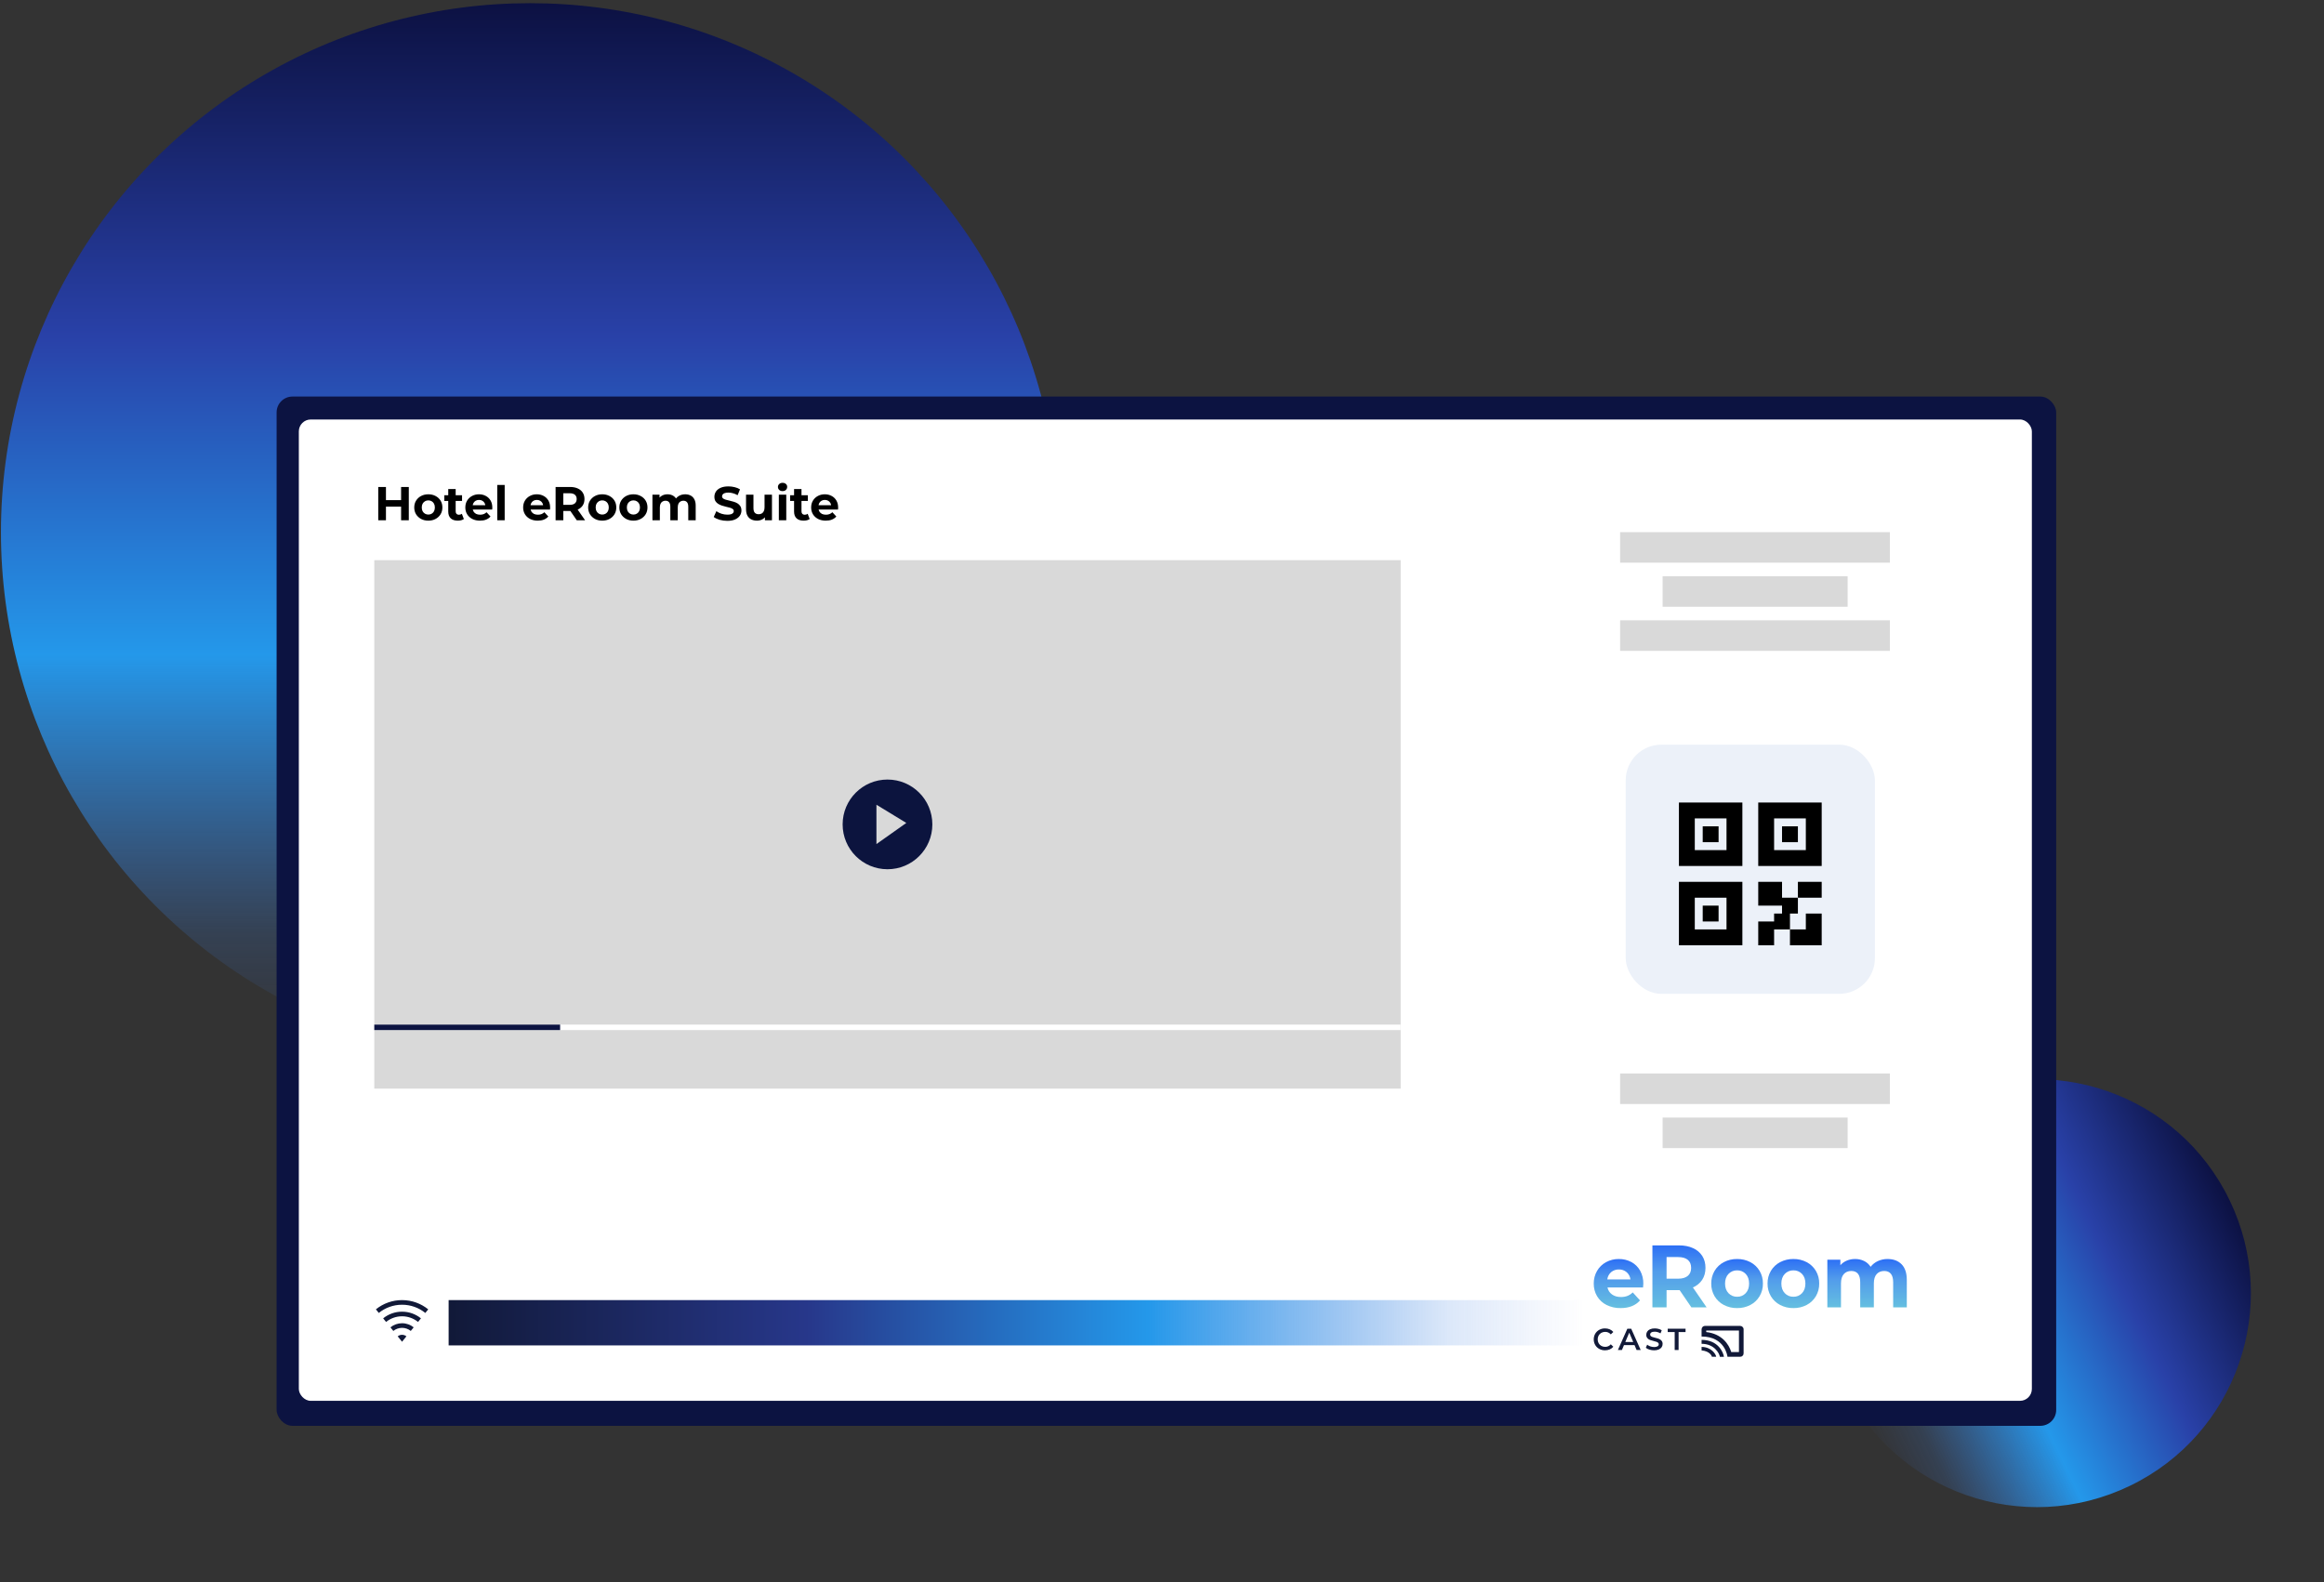
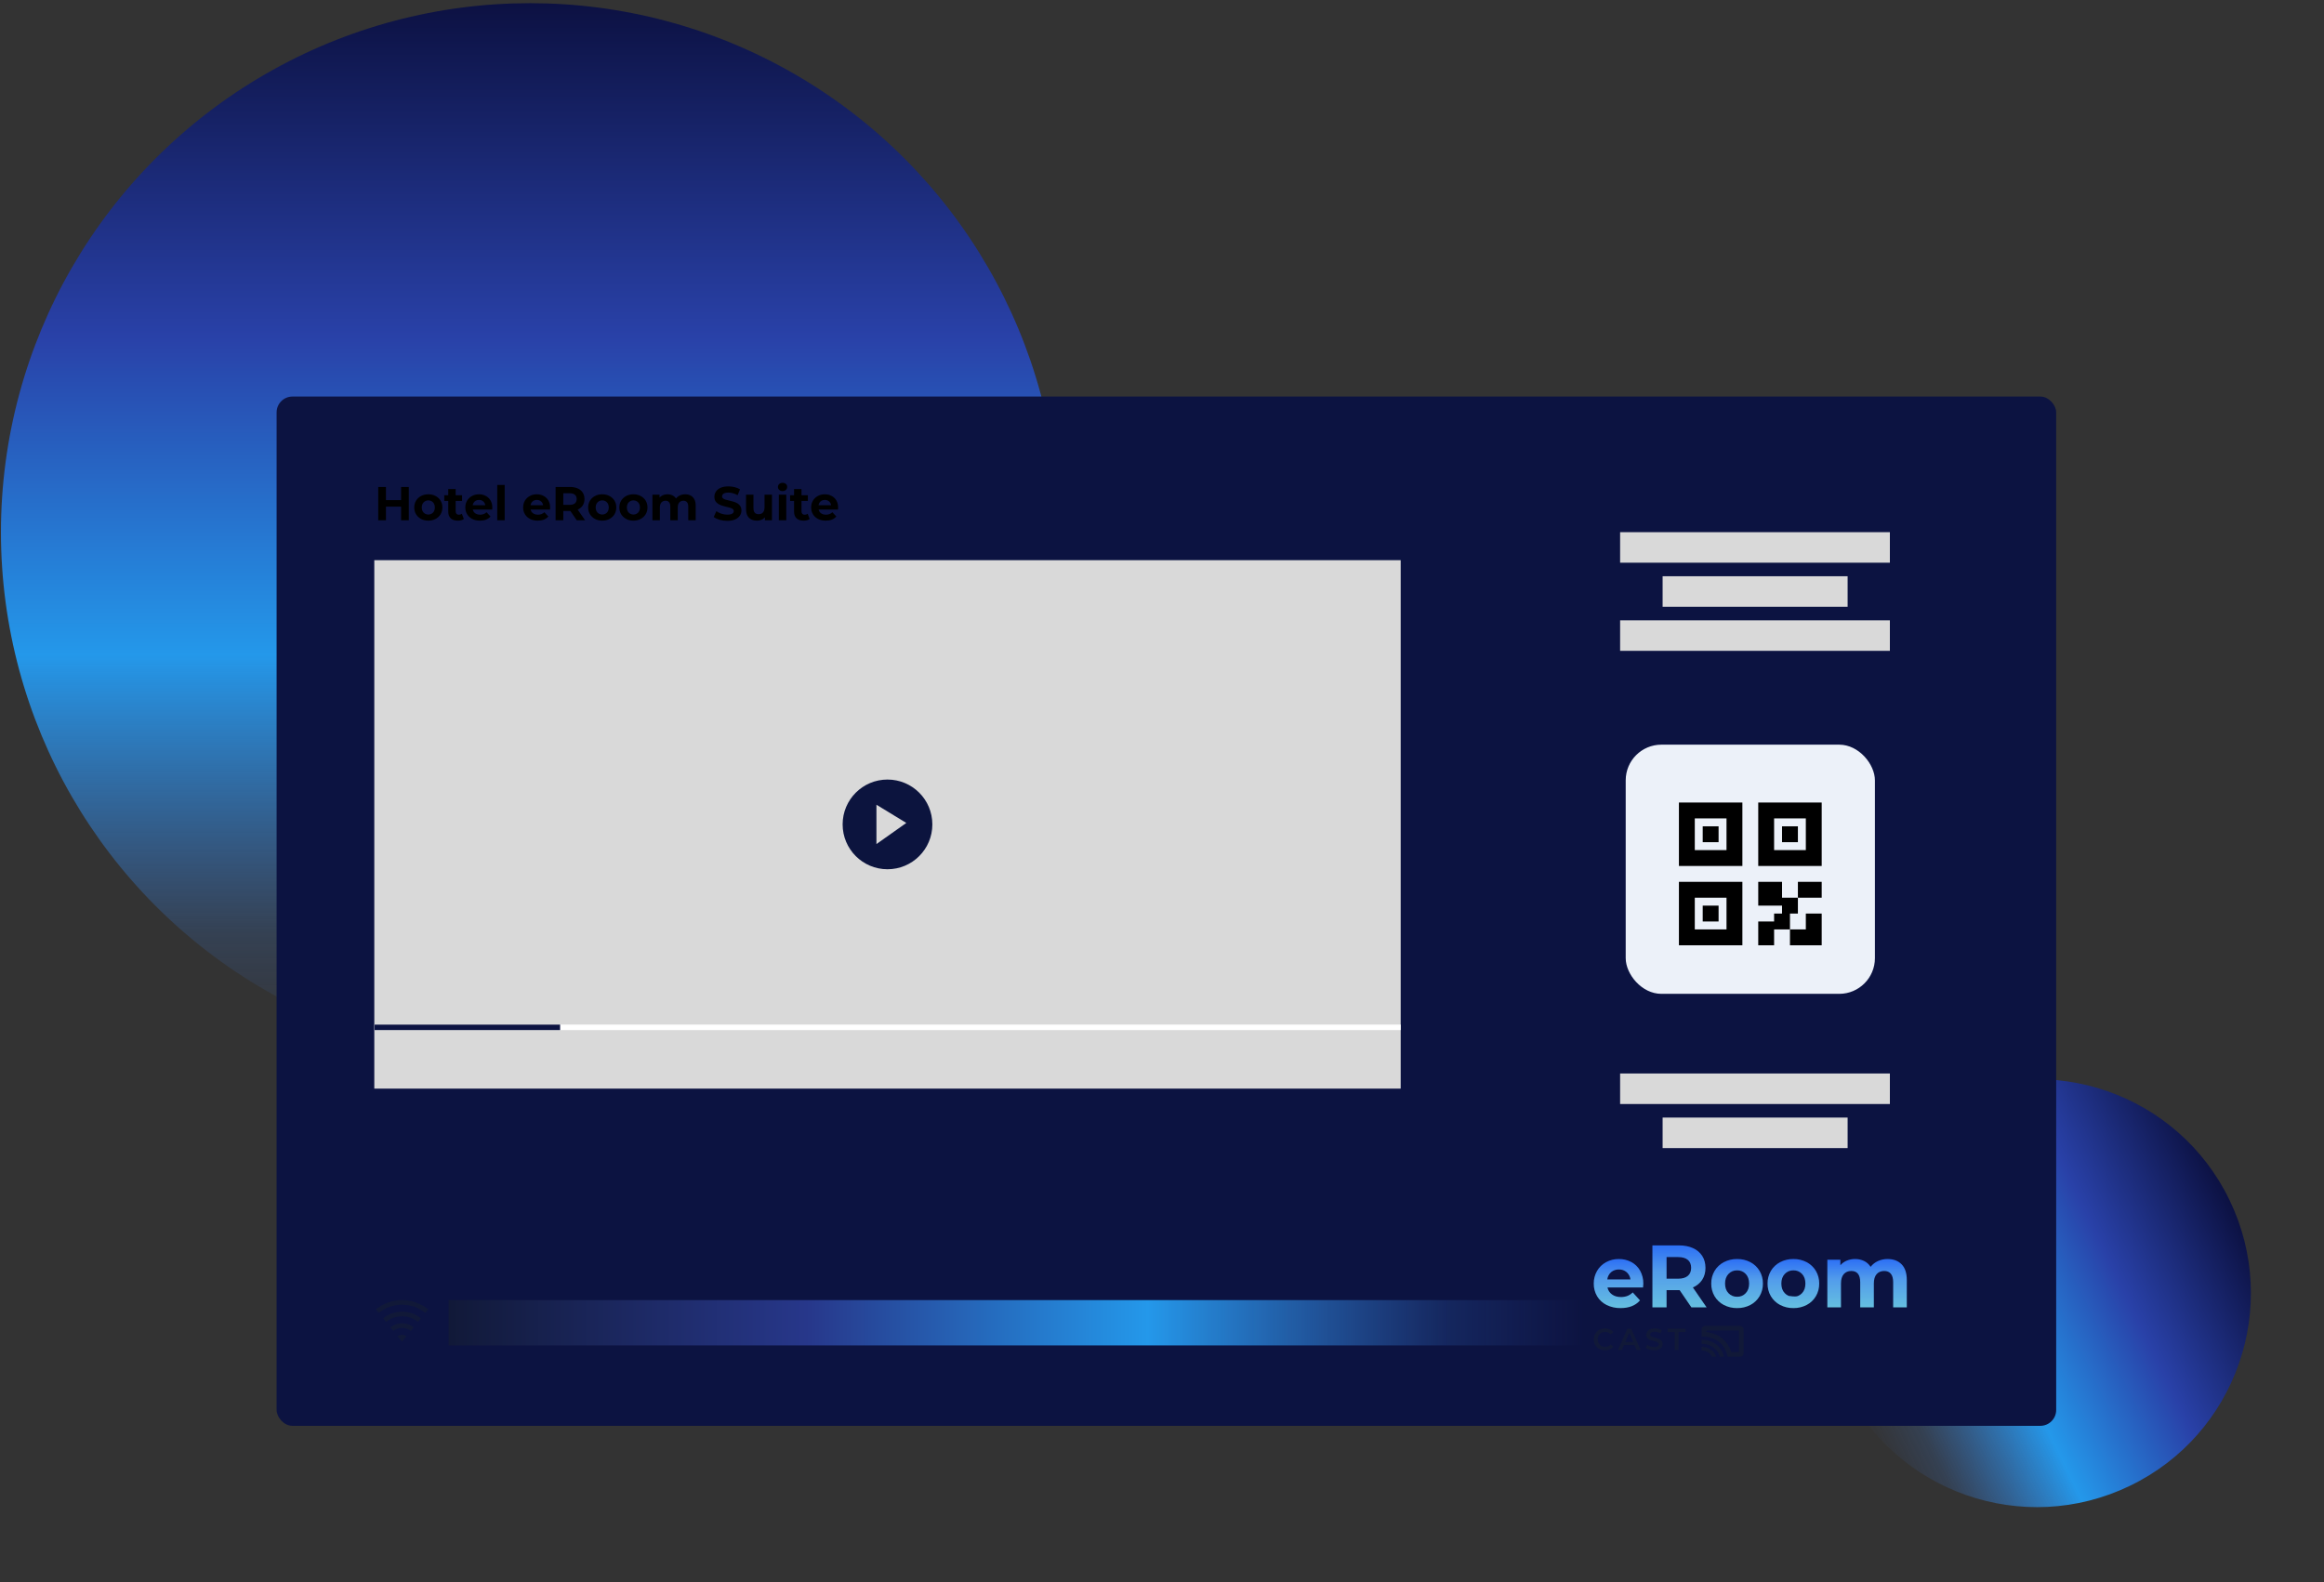
<svg xmlns="http://www.w3.org/2000/svg" width="586" height="399" viewBox="0 0 586 399" fill="none">
  <rect x="0" y="0" width="586" height="399" fill="#333333" stroke="none" />
  <circle cx="133.641" cy="134.203" r="133.401" fill="url(#paint0_linear_185_6)" />
  <circle cx="513.604" cy="326.11" r="53.95" transform="rotate(64.24 513.604 326.11)" fill="url(#paint1_linear_185_6)" />
  <rect x="69.748" y="100.001" width="448.722" height="259.563" rx="4" fill="#0C1341" />
-   <rect x="75.351" y="105.788" width="436.987" height="247.474" rx="3" fill="white" />
  <g clip-path="url(#clip0_185_6)">
    <path d="M94.781 330.191C96.647 328.68 98.977 327.856 101.379 327.86C103.878 327.86 106.174 328.733 107.976 330.191L107.244 331.099C105.585 329.755 103.514 329.023 101.379 329.027C99.157 329.027 97.117 329.802 95.514 331.099L94.781 330.191ZM96.614 332.461C97.961 331.369 99.644 330.774 101.379 330.777C103.184 330.777 104.841 331.407 106.144 332.46L105.411 333.368C104.27 332.444 102.846 331.941 101.379 331.943C99.852 331.943 98.449 332.477 97.347 333.368L96.614 332.46V332.461ZM98.446 334.73C99.276 334.058 100.311 333.692 101.379 333.693C102.489 333.693 103.51 334.081 104.311 334.729L103.578 335.637C102.956 335.133 102.179 334.859 101.379 334.86C100.546 334.86 99.78 335.151 99.18 335.637L98.446 334.729V334.73ZM100.279 336.999C100.59 336.747 100.978 336.609 101.379 336.61C101.795 336.61 102.178 336.756 102.478 336.998L101.379 338.36L100.279 336.998V336.999Z" fill="#111938" />
  </g>
  <rect x="94.379" y="141.266" width="258.808" height="133.261" fill="#D9D9D9" />
  <circle cx="223.783" cy="207.897" r="11.311" fill="#0C143E" />
  <path d="M220.994 212.858V202.936L228.527 207.529L220.994 212.858Z" fill="#D9D9D9" />
  <path d="M101.135 122.803H103.079V131.203H101.135V122.803ZM97.319 131.203H95.375V122.803H97.319V131.203ZM101.279 127.759H97.175V126.115H101.279V127.759ZM108.006 131.299C107.318 131.299 106.706 131.155 106.17 130.867C105.642 130.579 105.222 130.187 104.91 129.691C104.606 129.187 104.454 128.615 104.454 127.975C104.454 127.327 104.606 126.755 104.91 126.259C105.222 125.755 105.642 125.363 106.17 125.083C106.706 124.795 107.318 124.651 108.006 124.651C108.686 124.651 109.294 124.795 109.83 125.083C110.366 125.363 110.786 125.751 111.09 126.247C111.394 126.743 111.546 127.319 111.546 127.975C111.546 128.615 111.394 129.187 111.09 129.691C110.786 130.187 110.366 130.579 109.83 130.867C109.294 131.155 108.686 131.299 108.006 131.299ZM108.006 129.763C108.318 129.763 108.598 129.691 108.846 129.547C109.094 129.403 109.29 129.199 109.434 128.935C109.578 128.663 109.65 128.343 109.65 127.975C109.65 127.599 109.578 127.279 109.434 127.015C109.29 126.751 109.094 126.547 108.846 126.403C108.598 126.259 108.318 126.187 108.006 126.187C107.694 126.187 107.414 126.259 107.166 126.403C106.918 126.547 106.718 126.751 106.566 127.015C106.422 127.279 106.35 127.599 106.35 127.975C106.35 128.343 106.422 128.663 106.566 128.935C106.718 129.199 106.918 129.403 107.166 129.547C107.414 129.691 107.694 129.763 108.006 129.763ZM115.438 131.299C114.678 131.299 114.086 131.107 113.662 130.723C113.238 130.331 113.026 129.751 113.026 128.983V123.319H114.898V128.959C114.898 129.231 114.97 129.443 115.114 129.595C115.258 129.739 115.454 129.811 115.702 129.811C115.998 129.811 116.25 129.731 116.458 129.571L116.962 130.891C116.77 131.027 116.538 131.131 116.266 131.203C116.002 131.267 115.726 131.299 115.438 131.299ZM112.03 126.331V124.891H116.506V126.331H112.03ZM121.017 131.299C120.281 131.299 119.633 131.155 119.073 130.867C118.521 130.579 118.093 130.187 117.789 129.691C117.485 129.187 117.333 128.615 117.333 127.975C117.333 127.327 117.481 126.755 117.777 126.259C118.081 125.755 118.493 125.363 119.013 125.083C119.533 124.795 120.121 124.651 120.777 124.651C121.409 124.651 121.977 124.787 122.481 125.059C122.993 125.323 123.397 125.707 123.693 126.211C123.989 126.707 124.137 127.303 124.137 127.999C124.137 128.071 124.133 128.155 124.125 128.251C124.117 128.339 124.109 128.423 124.101 128.503H118.857V127.411H123.117L122.397 127.735C122.397 127.399 122.329 127.107 122.193 126.859C122.057 126.611 121.869 126.419 121.629 126.283C121.389 126.139 121.109 126.067 120.789 126.067C120.469 126.067 120.185 126.139 119.937 126.283C119.697 126.419 119.509 126.615 119.373 126.871C119.237 127.119 119.169 127.415 119.169 127.759V128.047C119.169 128.399 119.245 128.711 119.397 128.983C119.557 129.247 119.777 129.451 120.057 129.595C120.345 129.731 120.681 129.799 121.065 129.799C121.409 129.799 121.709 129.747 121.965 129.643C122.229 129.539 122.469 129.383 122.685 129.175L123.681 130.255C123.385 130.591 123.013 130.851 122.565 131.035C122.117 131.211 121.601 131.299 121.017 131.299ZM125.384 131.203V122.299H127.256V131.203H125.384ZM135.595 131.299C134.859 131.299 134.211 131.155 133.651 130.867C133.099 130.579 132.671 130.187 132.367 129.691C132.063 129.187 131.911 128.615 131.911 127.975C131.911 127.327 132.059 126.755 132.355 126.259C132.659 125.755 133.071 125.363 133.591 125.083C134.111 124.795 134.699 124.651 135.355 124.651C135.987 124.651 136.555 124.787 137.059 125.059C137.571 125.323 137.975 125.707 138.271 126.211C138.567 126.707 138.715 127.303 138.715 127.999C138.715 128.071 138.711 128.155 138.703 128.251C138.695 128.339 138.687 128.423 138.679 128.503H133.435V127.411H137.695L136.975 127.735C136.975 127.399 136.907 127.107 136.771 126.859C136.635 126.611 136.447 126.419 136.207 126.283C135.967 126.139 135.687 126.067 135.367 126.067C135.047 126.067 134.763 126.139 134.515 126.283C134.275 126.419 134.087 126.615 133.951 126.871C133.815 127.119 133.747 127.415 133.747 127.759V128.047C133.747 128.399 133.823 128.711 133.975 128.983C134.135 129.247 134.355 129.451 134.635 129.595C134.923 129.731 135.259 129.799 135.643 129.799C135.987 129.799 136.287 129.747 136.543 129.643C136.807 129.539 137.047 129.383 137.263 129.175L138.259 130.255C137.963 130.591 137.591 130.851 137.143 131.035C136.695 131.211 136.179 131.299 135.595 131.299ZM140.094 131.203V122.803H143.73C144.482 122.803 145.13 122.927 145.674 123.175C146.218 123.415 146.638 123.763 146.934 124.219C147.23 124.675 147.378 125.219 147.378 125.851C147.378 126.475 147.23 127.015 146.934 127.471C146.638 127.919 146.218 128.263 145.674 128.503C145.13 128.743 144.482 128.863 143.73 128.863H141.174L142.038 128.011V131.203H140.094ZM145.434 131.203L143.334 128.155H145.41L147.534 131.203H145.434ZM142.038 128.227L141.174 127.315H143.622C144.222 127.315 144.67 127.187 144.966 126.931C145.262 126.667 145.41 126.307 145.41 125.851C145.41 125.387 145.262 125.027 144.966 124.771C144.67 124.515 144.222 124.387 143.622 124.387H141.174L142.038 123.463V128.227ZM151.858 131.299C151.17 131.299 150.558 131.155 150.022 130.867C149.494 130.579 149.074 130.187 148.762 129.691C148.458 129.187 148.306 128.615 148.306 127.975C148.306 127.327 148.458 126.755 148.762 126.259C149.074 125.755 149.494 125.363 150.022 125.083C150.558 124.795 151.17 124.651 151.858 124.651C152.538 124.651 153.146 124.795 153.682 125.083C154.218 125.363 154.638 125.751 154.942 126.247C155.246 126.743 155.398 127.319 155.398 127.975C155.398 128.615 155.246 129.187 154.942 129.691C154.638 130.187 154.218 130.579 153.682 130.867C153.146 131.155 152.538 131.299 151.858 131.299ZM151.858 129.763C152.17 129.763 152.45 129.691 152.698 129.547C152.946 129.403 153.142 129.199 153.286 128.935C153.43 128.663 153.502 128.343 153.502 127.975C153.502 127.599 153.43 127.279 153.286 127.015C153.142 126.751 152.946 126.547 152.698 126.403C152.45 126.259 152.17 126.187 151.858 126.187C151.546 126.187 151.266 126.259 151.018 126.403C150.77 126.547 150.57 126.751 150.418 127.015C150.274 127.279 150.202 127.599 150.202 127.975C150.202 128.343 150.274 128.663 150.418 128.935C150.57 129.199 150.77 129.403 151.018 129.547C151.266 129.691 151.546 129.763 151.858 129.763ZM159.721 131.299C159.033 131.299 158.421 131.155 157.885 130.867C157.357 130.579 156.937 130.187 156.625 129.691C156.321 129.187 156.169 128.615 156.169 127.975C156.169 127.327 156.321 126.755 156.625 126.259C156.937 125.755 157.357 125.363 157.885 125.083C158.421 124.795 159.033 124.651 159.721 124.651C160.401 124.651 161.009 124.795 161.545 125.083C162.081 125.363 162.501 125.751 162.805 126.247C163.109 126.743 163.261 127.319 163.261 127.975C163.261 128.615 163.109 129.187 162.805 129.691C162.501 130.187 162.081 130.579 161.545 130.867C161.009 131.155 160.401 131.299 159.721 131.299ZM159.721 129.763C160.033 129.763 160.313 129.691 160.561 129.547C160.809 129.403 161.005 129.199 161.149 128.935C161.293 128.663 161.365 128.343 161.365 127.975C161.365 127.599 161.293 127.279 161.149 127.015C161.005 126.751 160.809 126.547 160.561 126.403C160.313 126.259 160.033 126.187 159.721 126.187C159.409 126.187 159.129 126.259 158.881 126.403C158.633 126.547 158.433 126.751 158.281 127.015C158.137 127.279 158.065 127.599 158.065 127.975C158.065 128.343 158.137 128.663 158.281 128.935C158.433 129.199 158.633 129.403 158.881 129.547C159.129 129.691 159.409 129.763 159.721 129.763ZM172.78 124.651C173.292 124.651 173.744 124.755 174.136 124.963C174.536 125.163 174.848 125.475 175.072 125.899C175.304 126.315 175.42 126.851 175.42 127.507V131.203H173.548V127.795C173.548 127.275 173.44 126.891 173.224 126.643C173.008 126.395 172.704 126.271 172.312 126.271C172.04 126.271 171.796 126.335 171.58 126.463C171.364 126.583 171.196 126.767 171.076 127.015C170.956 127.263 170.896 127.579 170.896 127.963V131.203H169.024V127.795C169.024 127.275 168.916 126.891 168.7 126.643C168.492 126.395 168.192 126.271 167.8 126.271C167.528 126.271 167.284 126.335 167.068 126.463C166.852 126.583 166.684 126.767 166.564 127.015C166.444 127.263 166.384 127.579 166.384 127.963V131.203H164.512V124.747H166.3V126.511L165.964 125.995C166.188 125.555 166.504 125.223 166.912 124.999C167.328 124.767 167.8 124.651 168.328 124.651C168.92 124.651 169.436 124.803 169.876 125.107C170.324 125.403 170.62 125.859 170.764 126.475L170.104 126.295C170.32 125.791 170.664 125.391 171.136 125.095C171.616 124.799 172.164 124.651 172.78 124.651ZM183.389 131.347C182.717 131.347 182.073 131.259 181.457 131.083C180.841 130.899 180.345 130.663 179.969 130.375L180.629 128.911C180.989 129.167 181.413 129.379 181.901 129.547C182.397 129.707 182.897 129.787 183.401 129.787C183.785 129.787 184.093 129.751 184.325 129.679C184.565 129.599 184.741 129.491 184.853 129.355C184.965 129.219 185.021 129.063 185.021 128.887C185.021 128.663 184.933 128.487 184.757 128.359C184.581 128.223 184.349 128.115 184.061 128.035C183.773 127.947 183.453 127.867 183.101 127.795C182.757 127.715 182.409 127.619 182.057 127.507C181.713 127.395 181.397 127.251 181.109 127.075C180.821 126.899 180.585 126.667 180.401 126.379C180.225 126.091 180.137 125.723 180.137 125.275C180.137 124.795 180.265 124.359 180.521 123.967C180.785 123.567 181.177 123.251 181.697 123.019C182.225 122.779 182.885 122.659 183.677 122.659C184.205 122.659 184.725 122.723 185.237 122.851C185.749 122.971 186.201 123.155 186.593 123.403L185.993 124.879C185.601 124.655 185.209 124.491 184.817 124.387C184.425 124.275 184.041 124.219 183.665 124.219C183.289 124.219 182.981 124.263 182.741 124.351C182.501 124.439 182.329 124.555 182.225 124.699C182.121 124.835 182.069 124.995 182.069 125.179C182.069 125.395 182.157 125.571 182.333 125.707C182.509 125.835 182.741 125.939 183.029 126.019C183.317 126.099 183.633 126.179 183.977 126.259C184.329 126.339 184.677 126.431 185.021 126.535C185.373 126.639 185.693 126.779 185.981 126.955C186.269 127.131 186.501 127.363 186.677 127.651C186.861 127.939 186.953 128.303 186.953 128.743C186.953 129.215 186.821 129.647 186.557 130.039C186.293 130.431 185.897 130.747 185.369 130.987C184.849 131.227 184.189 131.347 183.389 131.347ZM190.873 131.299C190.337 131.299 189.857 131.195 189.433 130.987C189.017 130.779 188.693 130.463 188.461 130.039C188.229 129.607 188.113 129.059 188.113 128.395V124.747H189.985V128.119C189.985 128.655 190.097 129.051 190.321 129.307C190.553 129.555 190.877 129.679 191.293 129.679C191.581 129.679 191.837 129.619 192.061 129.499C192.285 129.371 192.461 129.179 192.589 128.923C192.717 128.659 192.781 128.331 192.781 127.939V124.747H194.653V131.203H192.877V129.427L193.201 129.943C192.985 130.391 192.665 130.731 192.241 130.963C191.825 131.187 191.369 131.299 190.873 131.299ZM196.387 131.203V124.747H198.259V131.203H196.387ZM197.323 123.847C196.979 123.847 196.699 123.747 196.483 123.547C196.267 123.347 196.159 123.099 196.159 122.803C196.159 122.507 196.267 122.259 196.483 122.059C196.699 121.859 196.979 121.759 197.323 121.759C197.667 121.759 197.947 121.855 198.163 122.047C198.379 122.231 198.487 122.471 198.487 122.767C198.487 123.079 198.379 123.339 198.163 123.547C197.955 123.747 197.675 123.847 197.323 123.847ZM202.637 131.299C201.877 131.299 201.285 131.107 200.861 130.723C200.437 130.331 200.225 129.751 200.225 128.983V123.319H202.097V128.959C202.097 129.231 202.169 129.443 202.313 129.595C202.457 129.739 202.653 129.811 202.901 129.811C203.197 129.811 203.449 129.731 203.657 129.571L204.161 130.891C203.969 131.027 203.737 131.131 203.465 131.203C203.201 131.267 202.925 131.299 202.637 131.299ZM199.229 126.331V124.891H203.705V126.331H199.229ZM208.216 131.299C207.48 131.299 206.832 131.155 206.272 130.867C205.72 130.579 205.292 130.187 204.988 129.691C204.684 129.187 204.532 128.615 204.532 127.975C204.532 127.327 204.68 126.755 204.976 126.259C205.28 125.755 205.692 125.363 206.212 125.083C206.732 124.795 207.32 124.651 207.976 124.651C208.608 124.651 209.176 124.787 209.68 125.059C210.192 125.323 210.596 125.707 210.892 126.211C211.188 126.707 211.336 127.303 211.336 127.999C211.336 128.071 211.332 128.155 211.324 128.251C211.316 128.339 211.308 128.423 211.3 128.503H206.056V127.411H210.316L209.596 127.735C209.596 127.399 209.528 127.107 209.392 126.859C209.256 126.611 209.068 126.419 208.828 126.283C208.588 126.139 208.308 126.067 207.988 126.067C207.668 126.067 207.384 126.139 207.136 126.283C206.896 126.419 206.708 126.615 206.572 126.871C206.436 127.119 206.368 127.415 206.368 127.759V128.047C206.368 128.399 206.444 128.711 206.596 128.983C206.756 129.247 206.976 129.451 207.256 129.595C207.544 129.731 207.88 129.799 208.264 129.799C208.608 129.799 208.908 129.747 209.164 129.643C209.428 129.539 209.668 129.383 209.884 129.175L210.88 130.255C210.584 130.591 210.212 130.851 209.764 131.035C209.316 131.211 208.8 131.299 208.216 131.299Z" fill="black" />
  <rect x="94.379" y="258.385" width="258.808" height="1.379" fill="white" />
  <rect x="94.379" y="258.385" width="46.855" height="1.379" fill="#0C1341" />
  <rect x="409.923" y="187.789" width="62.839" height="62.839" rx="9" fill="#ECF1F9" />
  <path d="M449.343 230.381V228.381H443.343V222.381H449.343V226.381H453.343V230.381H451.343V234.381H447.343V238.381H443.343V232.381H447.343V230.381H449.343ZM459.343 238.381H451.343V234.381H455.343V230.381H459.343V238.381ZM423.343 202.381H439.343V218.381H423.343V202.381ZM427.343 206.381V214.381H435.343V206.381H427.343ZM443.343 202.381H459.343V218.381H443.343V202.381ZM447.343 206.381V214.381H455.343V206.381H447.343ZM423.343 222.381H439.343V238.381H423.343V222.381ZM427.343 226.381V234.381H435.343V226.381H427.343ZM453.343 222.381H459.343V226.381H453.343V222.381ZM429.343 208.381H433.343V212.381H429.343V208.381ZM429.343 228.381H433.343V232.381H429.343V228.381ZM449.343 208.381H453.343V212.381H449.343V208.381Z" fill="black" />
  <rect x="113.123" y="339.283" width="11.424" height="286.213" transform="rotate(-90 113.123 339.283)" fill="url(#paint2_linear_185_6)" />
  <path d="M414.3 324.67H405.328C405.471 325.386 405.882 326.019 406.474 326.435C407.077 326.867 407.826 327.083 408.723 327.082C409.282 327.093 409.839 326.998 410.365 326.803C410.864 326.603 411.317 326.303 411.698 325.921L413.528 327.931C412.411 329.227 410.78 329.874 408.634 329.874C407.406 329.899 406.189 329.627 405.085 329.081C404.101 328.594 403.274 327.83 402.705 326.881C402.139 325.916 401.849 324.81 401.867 323.687C401.852 322.57 402.138 321.469 402.694 320.505C403.235 319.569 404.021 318.804 404.964 318.293C405.958 317.757 407.069 317.484 408.194 317.5C409.291 317.485 410.374 317.746 411.346 318.26C412.276 318.755 413.045 319.511 413.562 320.437C414.113 321.444 414.391 322.581 414.366 323.732C414.366 323.777 414.344 324.09 414.3 324.67ZM406.254 320.806C405.715 321.271 405.368 321.925 405.284 322.637H411.125C411.036 321.93 410.69 321.281 410.156 320.817C409.613 320.358 408.923 320.115 408.216 320.135C407.503 320.113 406.807 320.351 406.254 320.806L406.254 320.806Z" fill="url(#paint3_linear_185_6)" />
  <path d="M426.489 329.696L423.514 325.34H420.229V329.696H416.658V314.061H423.337C424.704 314.061 425.89 314.291 426.897 314.753C427.844 315.164 428.653 315.847 429.222 316.718C429.766 317.567 430.038 318.572 430.039 319.733C430.039 320.895 429.764 321.896 429.212 322.737C428.634 323.601 427.817 324.273 426.864 324.669L430.325 329.695L426.489 329.696ZM425.586 317.713C425.027 317.244 424.211 317.009 423.139 317.009H420.229V322.459H423.139C424.211 322.459 425.027 322.221 425.586 321.744C426.145 321.267 426.424 320.597 426.423 319.734C426.423 318.856 426.144 318.182 425.586 317.713Z" fill="url(#paint4_linear_185_6)" />
  <path d="M434.656 329.081C433.694 328.581 432.889 327.819 432.331 326.881C431.765 325.916 431.475 324.81 431.493 323.687C431.475 322.565 431.765 321.459 432.331 320.493C432.889 319.555 433.694 318.793 434.656 318.293C435.696 317.753 436.85 317.481 438.018 317.5C439.182 317.48 440.333 317.753 441.368 318.293C442.326 318.796 443.127 319.557 443.684 320.493C444.249 321.459 444.539 322.565 444.521 323.687C444.539 324.81 444.249 325.916 443.684 326.881C443.127 327.817 442.326 328.579 441.368 329.081C440.333 329.622 439.182 329.894 438.018 329.874C436.85 329.894 435.696 329.621 434.656 329.081V329.081ZM440.189 326.111C440.755 325.508 441.038 324.7 441.038 323.687C441.038 322.675 440.755 321.867 440.189 321.264C439.911 320.966 439.574 320.732 439.199 320.576C438.825 320.42 438.422 320.346 438.018 320.359C437.612 320.347 437.208 320.421 436.832 320.577C436.457 320.733 436.117 320.967 435.836 321.264C435.263 321.867 434.977 322.675 434.977 323.687C434.977 324.7 435.263 325.508 435.836 326.111C436.117 326.408 436.457 326.642 436.832 326.798C437.208 326.954 437.612 327.028 438.018 327.015C438.422 327.028 438.825 326.955 439.199 326.799C439.573 326.643 439.911 326.408 440.189 326.111V326.111Z" fill="url(#paint5_linear_185_6)" />
-   <path d="M448.852 329.081C447.89 328.581 447.085 327.819 446.526 326.881C445.961 325.916 445.671 324.81 445.689 323.687C445.671 322.565 445.961 321.459 446.526 320.493C447.085 319.555 447.89 318.793 448.852 318.293C449.891 317.753 451.046 317.481 452.214 317.5C453.378 317.48 454.529 317.753 455.564 318.293C456.522 318.796 457.323 319.557 457.879 320.493C458.445 321.459 458.735 322.565 458.717 323.687C458.735 324.81 458.445 325.916 457.879 326.881C457.323 327.817 456.522 328.579 455.564 329.081C454.529 329.622 453.378 329.894 452.214 329.874C451.046 329.894 449.891 329.621 448.852 329.081V329.081ZM454.385 326.111C454.951 325.508 455.233 324.7 455.234 323.688C455.234 322.675 454.951 321.867 454.385 321.264C454.107 320.966 453.769 320.732 453.395 320.576C453.021 320.42 452.618 320.346 452.214 320.359C451.808 320.347 451.404 320.421 451.028 320.577C450.652 320.733 450.312 320.967 450.031 321.264C449.458 321.867 449.172 322.675 449.172 323.687C449.172 324.7 449.458 325.508 450.031 326.111C450.312 326.408 450.652 326.642 451.028 326.798C451.404 326.954 451.808 327.028 452.214 327.015C452.618 327.028 453.021 326.955 453.395 326.799C453.769 326.643 454.107 326.408 454.385 326.111Z" fill="url(#paint6_linear_185_6)" />
+   <path d="M448.852 329.081C447.89 328.581 447.085 327.819 446.526 326.881C445.961 325.916 445.671 324.81 445.689 323.687C445.671 322.565 445.961 321.459 446.526 320.493C447.085 319.555 447.89 318.793 448.852 318.293C449.891 317.753 451.046 317.481 452.214 317.5C453.378 317.48 454.529 317.753 455.564 318.293C456.522 318.796 457.323 319.557 457.879 320.493C458.445 321.459 458.735 322.565 458.717 323.687C458.735 324.81 458.445 325.916 457.879 326.881C457.323 327.817 456.522 328.579 455.564 329.081C454.529 329.622 453.378 329.894 452.214 329.874C451.046 329.894 449.891 329.621 448.852 329.081V329.081ZM454.385 326.111C454.951 325.508 455.233 324.7 455.234 323.688C455.234 322.675 454.951 321.867 454.385 321.264C454.107 320.966 453.769 320.732 453.395 320.576C453.021 320.42 452.618 320.346 452.214 320.359C451.808 320.347 451.404 320.421 451.028 320.577C450.652 320.733 450.312 320.967 450.031 321.264C449.458 321.867 449.172 322.675 449.172 323.687C449.172 324.7 449.458 325.508 450.031 326.111C450.312 326.408 450.652 326.642 451.028 326.798C452.618 327.028 453.021 326.955 453.395 326.799C453.769 326.643 454.107 326.408 454.385 326.111Z" fill="url(#paint6_linear_185_6)" />
  <path d="M479.492 318.83C480.367 319.716 480.804 321.045 480.804 322.816V329.696H477.365V323.352C477.365 322.4 477.17 321.689 476.781 321.219C476.392 320.749 475.837 320.515 475.117 320.515C474.308 320.515 473.669 320.78 473.199 321.308C472.729 321.837 472.494 322.622 472.494 323.665V329.695H469.055V323.352C469.055 321.461 468.305 320.516 466.806 320.515C466.013 320.515 465.381 320.78 464.911 321.308C464.44 321.837 464.205 322.622 464.205 323.665V329.695H460.767V317.678H464.051V319.063C464.495 318.554 465.05 318.157 465.671 317.902C466.34 317.628 467.055 317.491 467.776 317.499C468.561 317.488 469.338 317.66 470.047 318.002C470.713 318.328 471.277 318.835 471.678 319.465C472.166 318.837 472.798 318.339 473.518 318.013C474.284 317.666 475.115 317.49 475.954 317.499C477.438 317.5 478.618 317.944 479.492 318.83Z" fill="url(#paint7_linear_185_6)" />
  <path d="M429.308 334.625C429.147 334.789 429.057 335.011 429.056 335.242V337.046C435.052 337.031 435.586 342.144 435.586 342.144H438.792C438.903 342.14 439.013 342.12 439.118 342.084C439.226 342.042 439.323 341.975 439.4 341.889C439.486 341.81 439.552 341.712 439.593 341.603C439.634 341.498 439.655 341.385 439.653 341.272V335.242C439.656 335.129 439.636 335.016 439.593 334.911C439.548 334.804 439.483 334.707 439.4 334.625C439.319 334.543 439.223 334.477 439.118 334.43C439.014 334.388 438.904 334.368 438.792 334.37H429.932C429.816 334.367 429.701 334.388 429.594 334.432C429.487 334.476 429.39 334.542 429.308 334.625ZM430.229 335.919V335.543H438.48V340.956H436.536C435.942 338.971 434.147 336.355 430.229 335.919V335.919ZM434.696 342.159H433.672C433.538 341.287 432.277 338.881 429.056 338.881V337.889C433.33 337.889 434.562 341.167 434.696 342.159V342.159ZM432.737 342.144H431.653C431.609 341.873 431.06 340.716 429.056 340.55V339.663C431.52 339.678 432.677 341.513 432.737 342.144V342.144Z" fill="#111938" />
  <path d="M403.249 340.165C402.828 339.938 402.477 339.596 402.234 339.179C401.986 338.749 401.859 338.258 401.867 337.76C401.86 337.261 401.988 336.77 402.238 336.34C402.482 335.924 402.835 335.583 403.257 335.355C403.702 335.113 404.201 334.99 404.707 334.998C405.114 334.993 405.519 335.071 405.896 335.228C406.246 335.375 406.557 335.604 406.804 335.896L406.168 336.502C405.991 336.3 405.772 336.139 405.528 336.03C405.284 335.922 405.019 335.868 404.752 335.872C404.411 335.867 404.075 335.95 403.775 336.114C403.493 336.27 403.26 336.502 403.101 336.785C402.937 337.083 402.853 337.419 402.859 337.76C402.853 338.101 402.937 338.437 403.101 338.734C403.26 339.018 403.493 339.25 403.775 339.406C404.075 339.57 404.411 339.653 404.752 339.647C405.02 339.652 405.285 339.597 405.529 339.487C405.774 339.377 405.992 339.214 406.168 339.011L406.804 339.624C406.556 339.917 406.243 340.145 405.892 340.292C405.513 340.449 405.108 340.527 404.699 340.522C404.194 340.529 403.695 340.407 403.249 340.165V340.165Z" fill="#111938" />
  <path d="M412.143 339.202H409.492L408.97 340.445H407.955L410.34 335.075H411.31L413.703 340.445H412.673L412.143 339.202ZM411.817 338.42L410.817 336.072L409.825 338.42L411.817 338.42Z" fill="#111938" />
  <path d="M415.902 340.346C415.572 340.255 415.264 340.096 414.997 339.878L415.338 339.103C415.579 339.289 415.849 339.433 416.137 339.529C416.443 339.637 416.764 339.693 417.087 339.694C417.393 339.715 417.699 339.648 417.969 339.502C418.058 339.452 418.131 339.378 418.183 339.289C418.234 339.2 418.261 339.099 418.261 338.996C418.263 338.924 418.249 338.853 418.221 338.788C418.192 338.722 418.15 338.664 418.098 338.616C417.978 338.51 417.837 338.43 417.685 338.382C417.518 338.326 417.291 338.262 417.003 338.19C416.671 338.114 416.343 338.017 416.023 337.899C415.774 337.803 415.553 337.646 415.379 337.442C415.19 337.205 415.094 336.906 415.11 336.602C415.108 336.314 415.191 336.032 415.349 335.793C415.528 335.533 415.778 335.332 416.068 335.213C416.442 335.06 416.843 334.987 417.246 334.998C417.568 334.998 417.888 335.04 418.2 335.121C418.487 335.192 418.761 335.311 419.01 335.474L418.7 336.249C418.472 336.113 418.227 336.007 417.972 335.934C417.734 335.865 417.486 335.829 417.238 335.827C416.849 335.827 416.56 335.894 416.371 336.027C416.283 336.083 416.21 336.161 416.161 336.254C416.111 336.346 416.086 336.45 416.087 336.556C416.085 336.627 416.099 336.698 416.127 336.763C416.155 336.828 416.197 336.885 416.25 336.932C416.371 337.036 416.511 337.114 416.663 337.162C416.829 337.218 417.057 337.282 417.344 337.354C417.674 337.427 417.998 337.523 418.314 337.642C418.563 337.739 418.785 337.896 418.961 338.098C419.15 338.331 419.246 338.626 419.23 338.927C419.233 339.214 419.15 339.495 418.991 339.733C418.81 339.991 418.559 340.191 418.268 340.308C417.893 340.461 417.491 340.534 417.087 340.523C416.686 340.524 416.286 340.464 415.902 340.346V340.346Z" fill="#111938" />
  <path d="M422.275 335.918H420.518V335.075H425.016V335.918H423.259V340.445H422.275V335.918Z" fill="#111938" />
  <rect x="408.515" y="270.714" width="68.02" height="7.698" fill="#D9D9D9" />
  <rect x="408.515" y="134.203" width="68.02" height="7.698" fill="#D9D9D9" />
  <rect x="408.515" y="156.43" width="68.02" height="7.698" fill="#D9D9D9" />
  <rect x="419.231" y="281.828" width="46.65" height="7.698" fill="#D9D9D9" />
  <rect x="419.231" y="145.316" width="46.65" height="7.698" fill="#D9D9D9" />
  <defs>
    <linearGradient id="paint0_linear_185_6" x1="133.641" y1="0.801" x2="133.641" y2="267.604" gradientUnits="userSpaceOnUse">
      <stop stop-color="#0C1142" />
      <stop offset="0.315" stop-color="#2941A8" />
      <stop offset="0.616" stop-color="#2498EA" />
      <stop offset="0.881" stop-color="#3B7FE0" stop-opacity="0.18" />
      <stop offset="1" stop-color="#4574DD" stop-opacity="0" />
    </linearGradient>
    <linearGradient id="paint1_linear_185_6" x1="513.604" y1="272.16" x2="513.604" y2="380.06" gradientUnits="userSpaceOnUse">
      <stop stop-color="#0C1142" />
      <stop offset="0.315" stop-color="#2941A8" />
      <stop offset="0.616" stop-color="#2498EA" />
      <stop offset="0.881" stop-color="#3B7FE0" stop-opacity="0.18" />
      <stop offset="1" stop-color="#4574DD" stop-opacity="0" />
    </linearGradient>
    <linearGradient id="paint2_linear_185_6" x1="118.835" y1="339.283" x2="118.835" y2="625.496" gradientUnits="userSpaceOnUse">
      <stop stop-color="#111938" />
      <stop offset="0.315" stop-color="#27378A" />
      <stop offset="0.616" stop-color="#2498EA" />
      <stop offset="0.881" stop-color="#3B7FE0" stop-opacity="0.18" />
      <stop offset="1" stop-color="#4574DD" stop-opacity="0" />
    </linearGradient>
    <linearGradient id="paint3_linear_185_6" x1="408.117" y1="317.5" x2="408.117" y2="329.876" gradientUnits="userSpaceOnUse">
      <stop stop-color="#2C6FF5" />
      <stop offset="0.419" stop-color="#529CEB" />
      <stop offset="1" stop-color="#65BFE0" />
    </linearGradient>
    <linearGradient id="paint4_linear_185_6" x1="423.492" y1="314.061" x2="423.492" y2="329.696" gradientUnits="userSpaceOnUse">
      <stop stop-color="#2C6FF5" />
      <stop offset="0.419" stop-color="#529CEB" />
      <stop offset="1" stop-color="#65BFE0" />
    </linearGradient>
    <linearGradient id="paint5_linear_185_6" x1="438.007" y1="317.499" x2="438.007" y2="329.875" gradientUnits="userSpaceOnUse">
      <stop stop-color="#2C6FF5" />
      <stop offset="0.419" stop-color="#529CEB" />
      <stop offset="1" stop-color="#65BFE0" />
    </linearGradient>
    <linearGradient id="paint6_linear_185_6" x1="452.203" y1="317.499" x2="452.203" y2="329.875" gradientUnits="userSpaceOnUse">
      <stop stop-color="#2C6FF5" />
      <stop offset="0.419" stop-color="#529CEB" />
      <stop offset="1" stop-color="#65BFE0" />
    </linearGradient>
    <linearGradient id="paint7_linear_185_6" x1="470.785" y1="317.499" x2="470.785" y2="329.696" gradientUnits="userSpaceOnUse">
      <stop stop-color="#2C6FF5" />
      <stop offset="0.419" stop-color="#529CEB" />
      <stop offset="1" stop-color="#65BFE0" />
    </linearGradient>
    <clipPath id="clip0_185_6">
      <rect width="14" height="14" fill="white" transform="translate(94.379 326.11)" />
    </clipPath>
  </defs>
</svg>